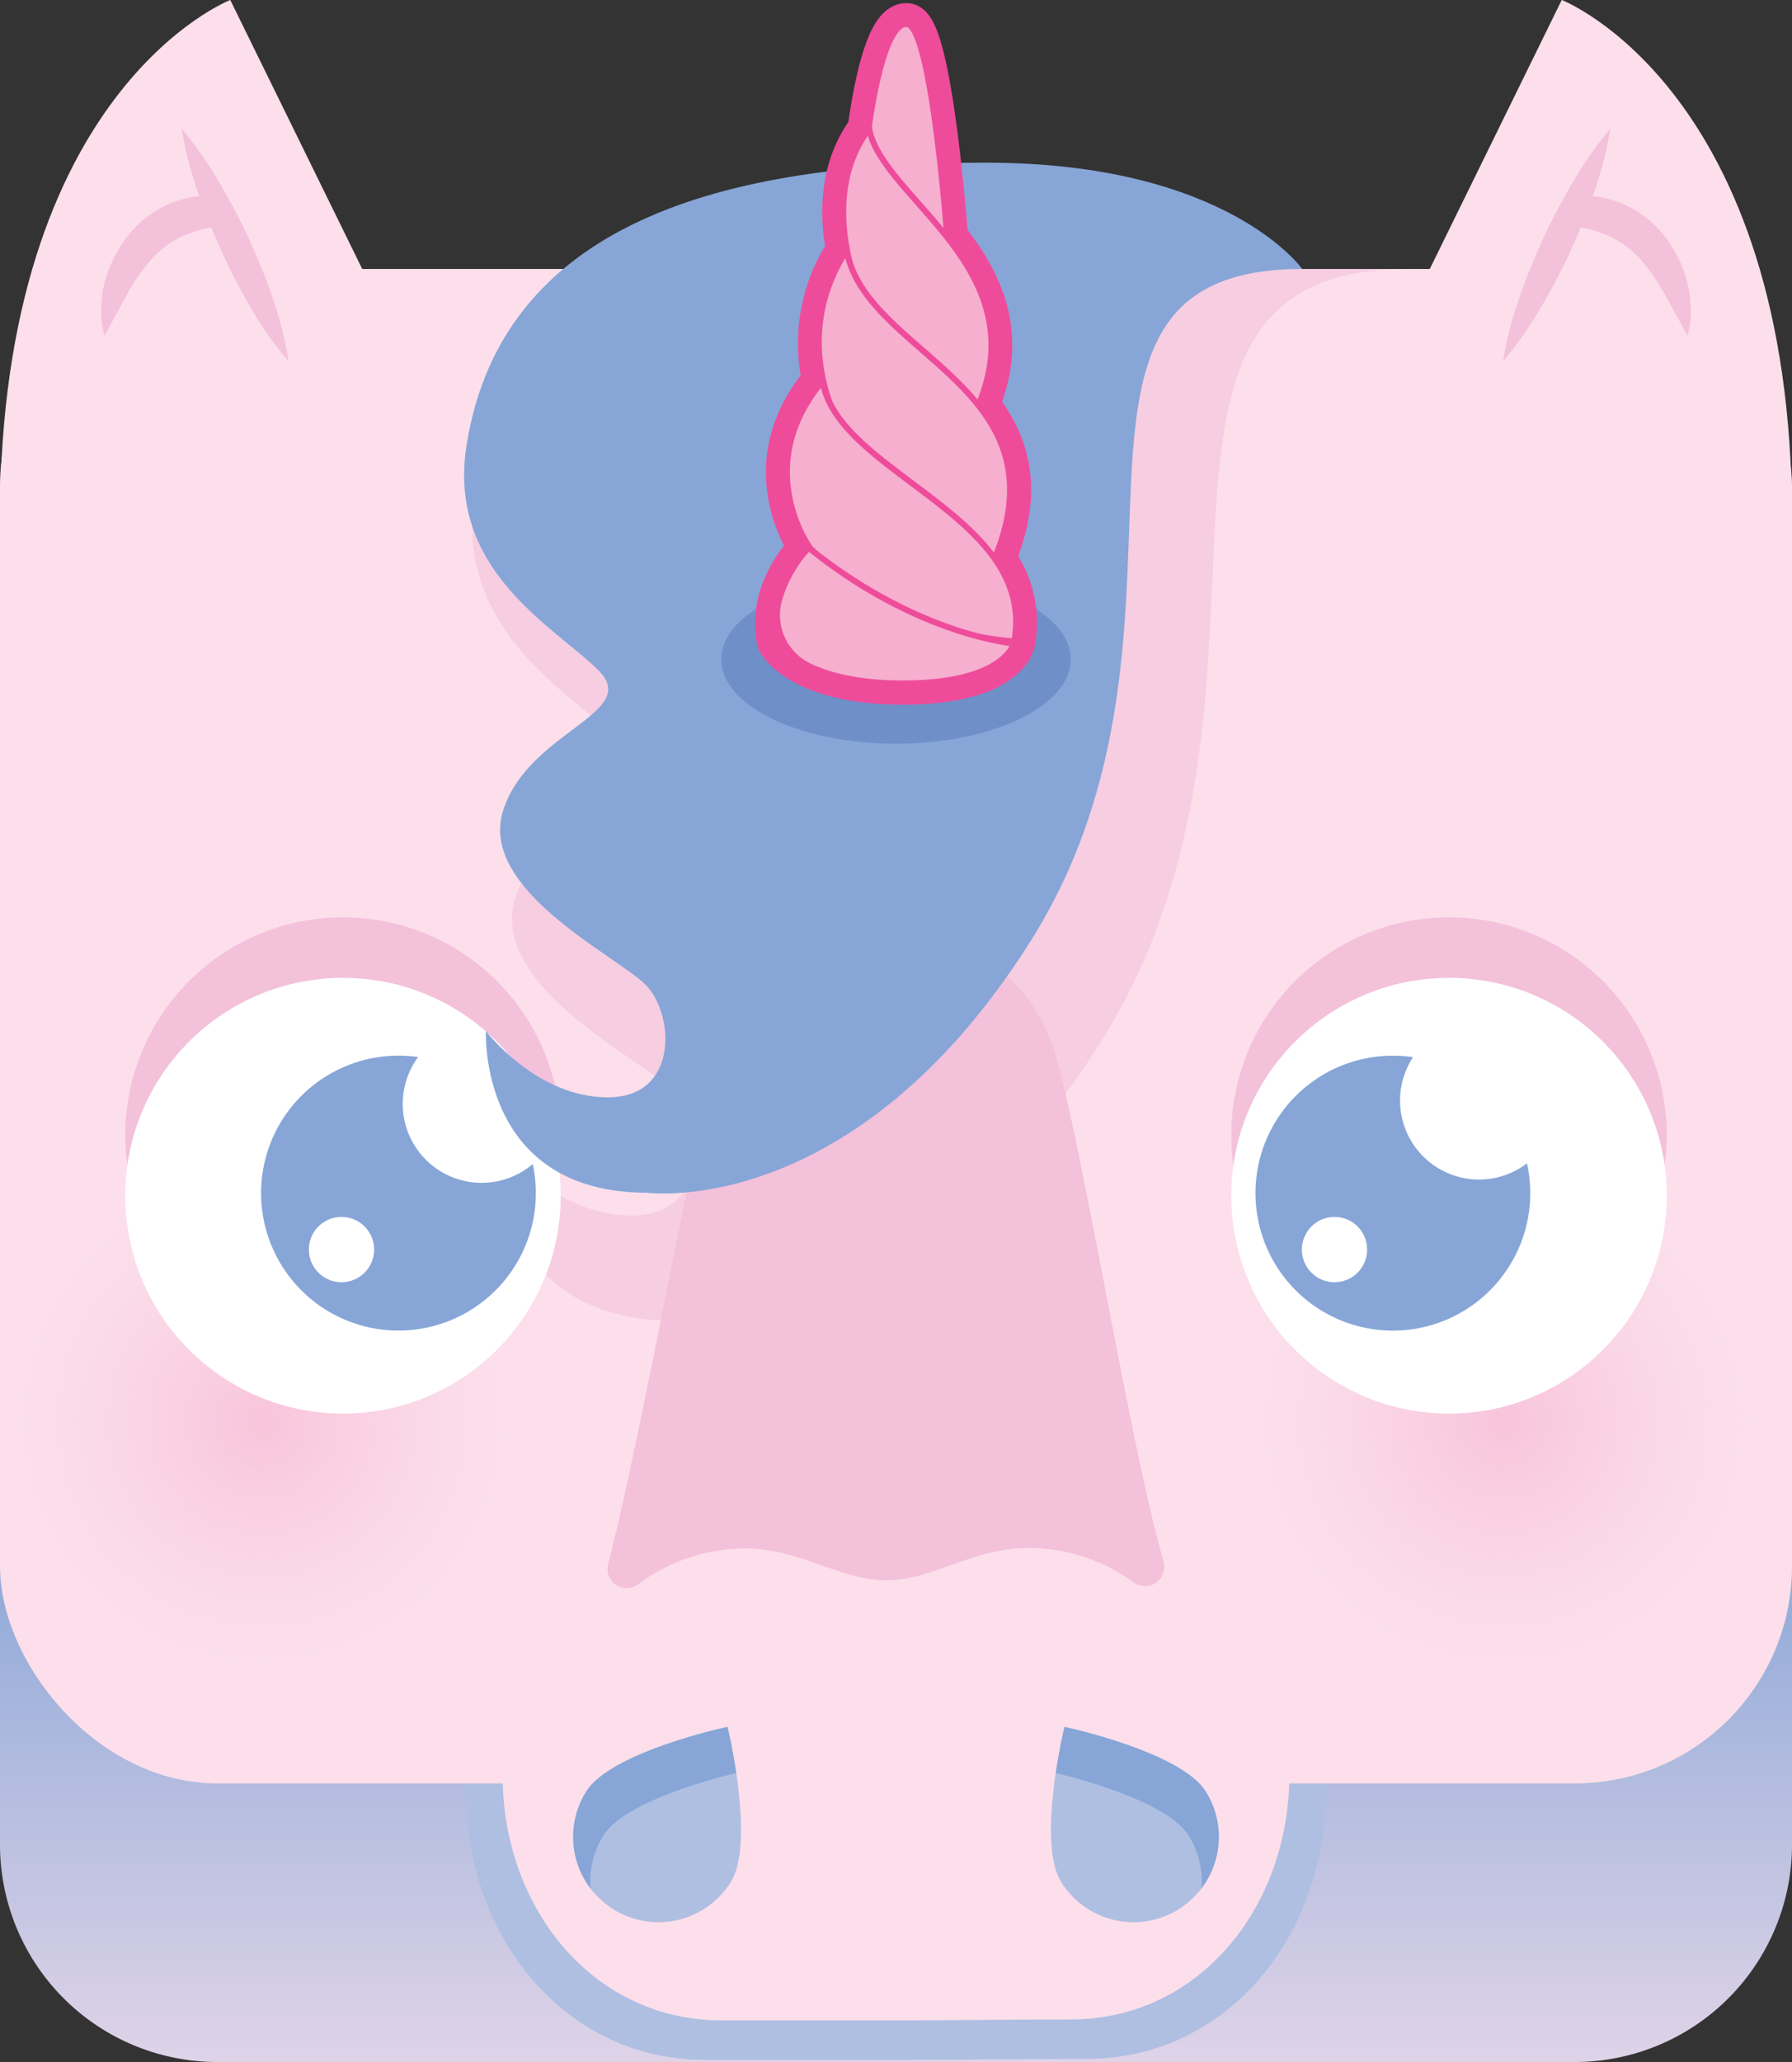
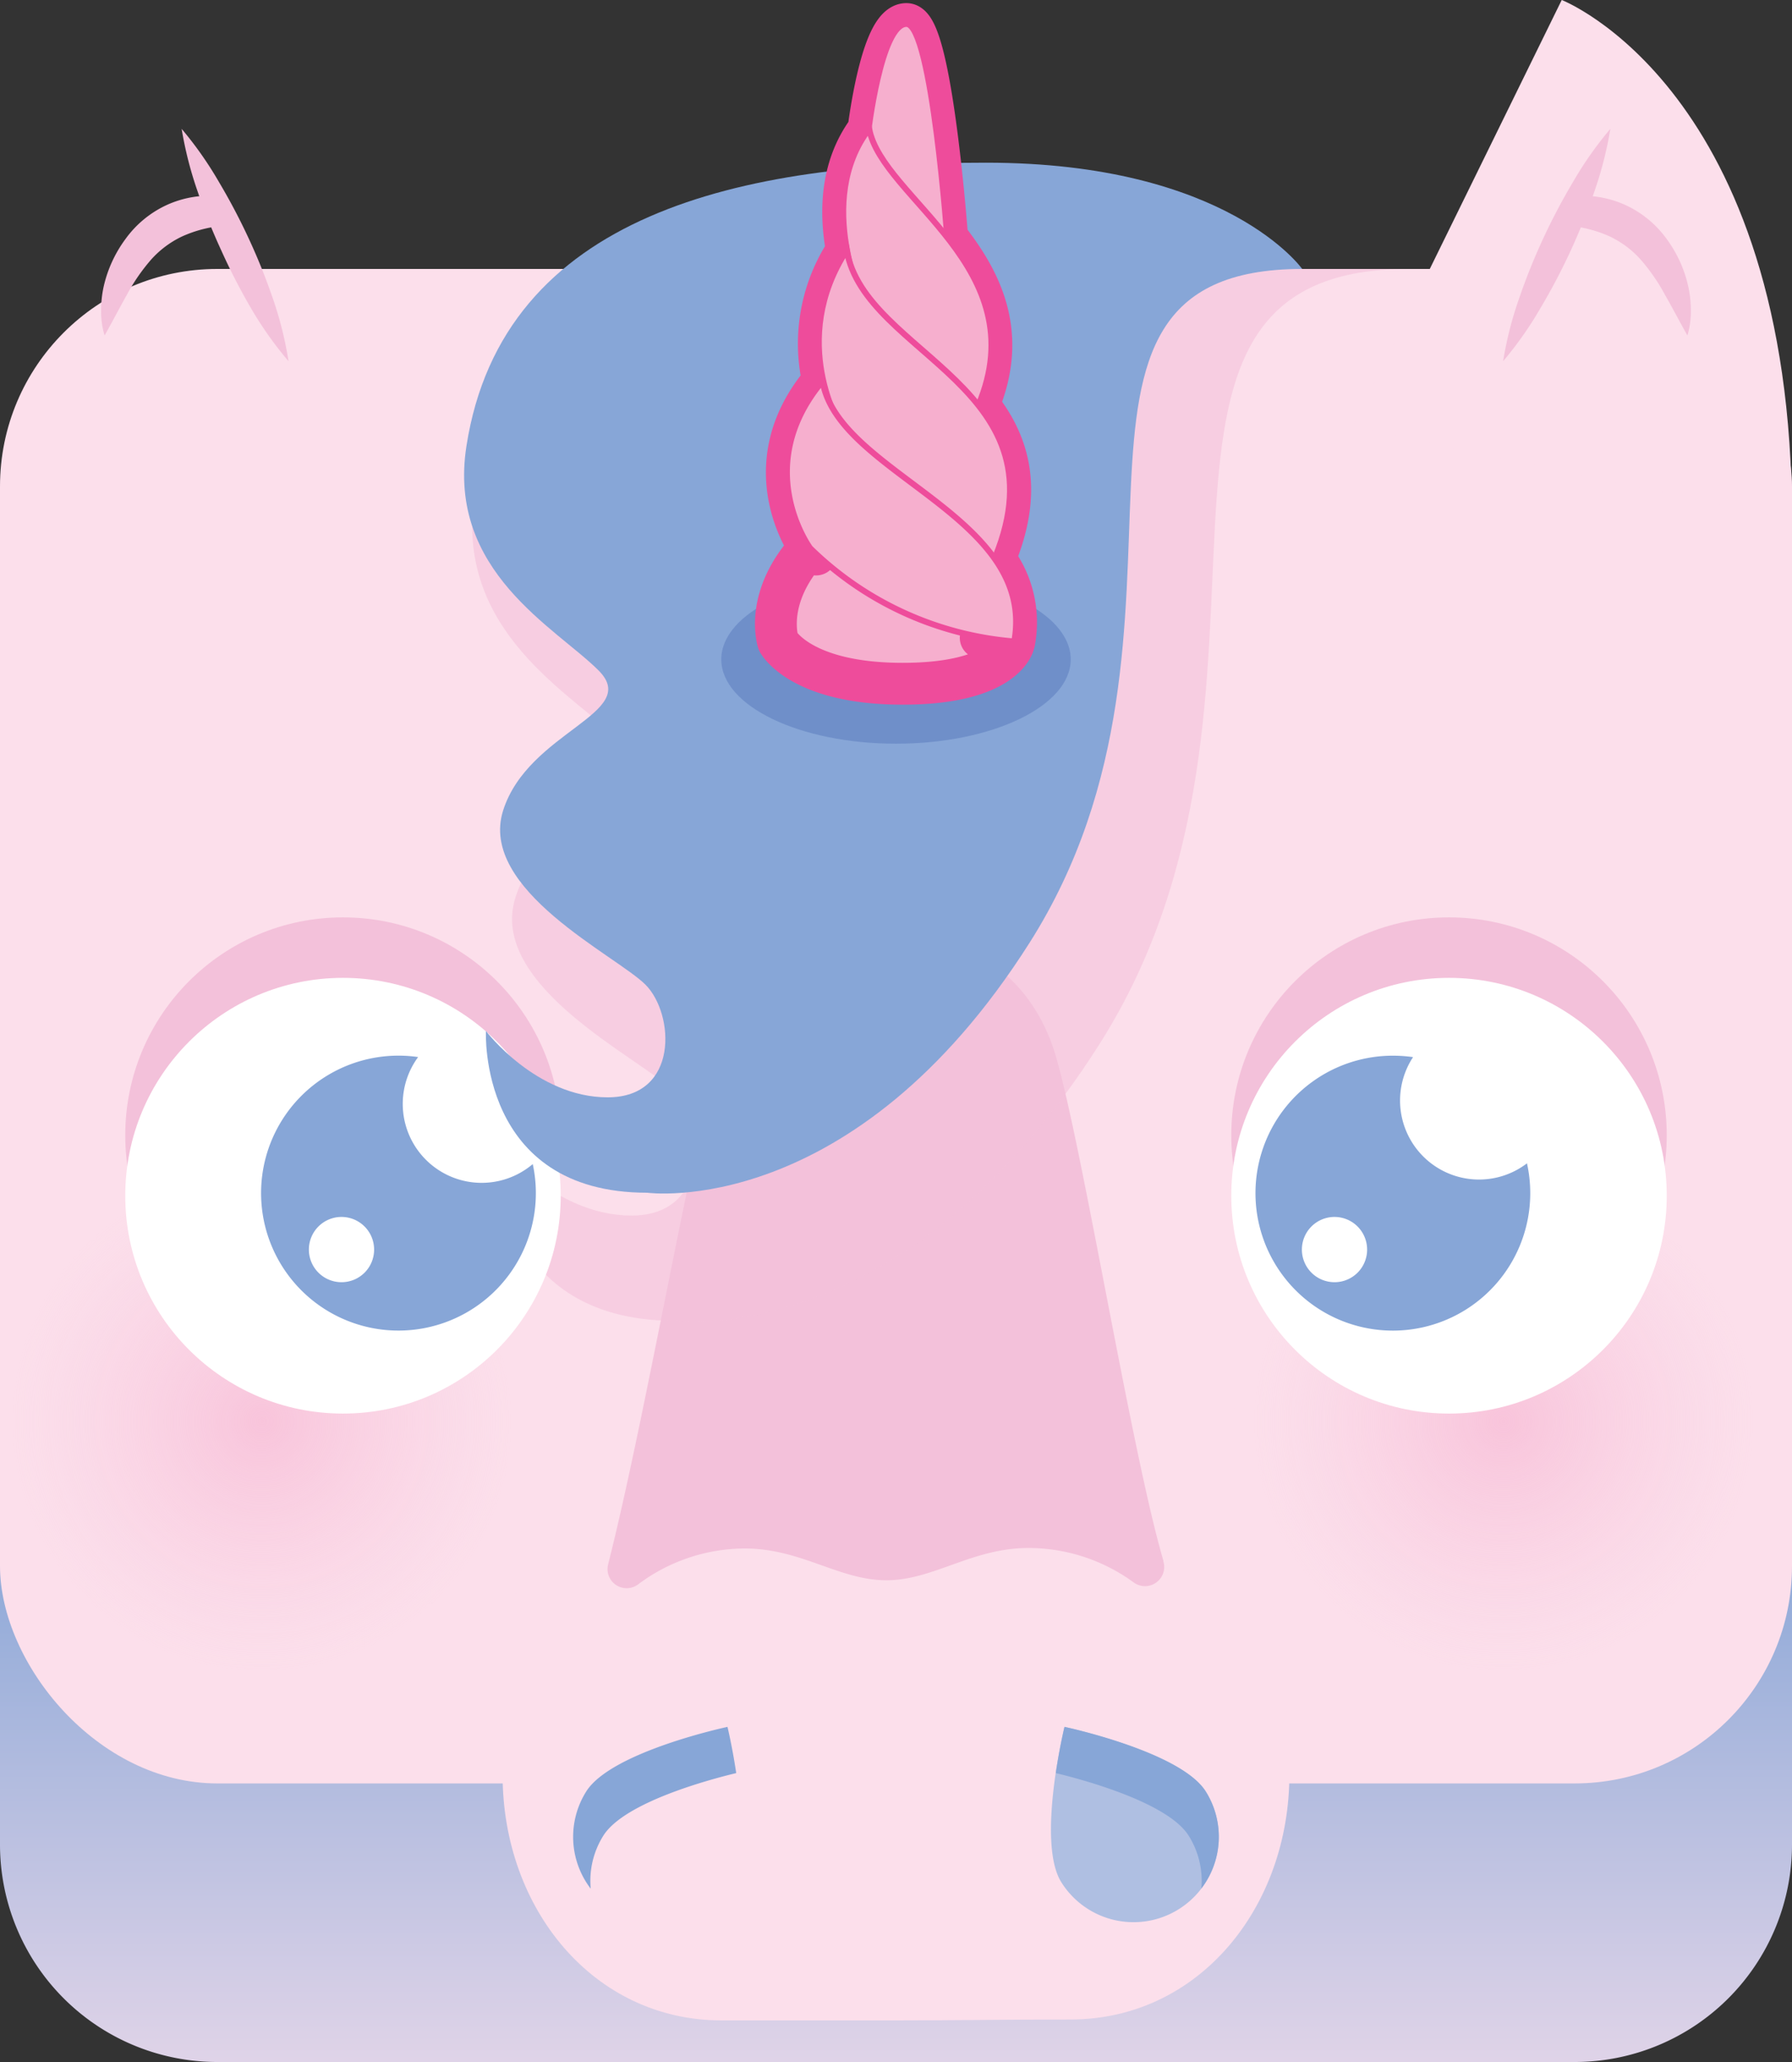
<svg xmlns="http://www.w3.org/2000/svg" xmlns:xlink="http://www.w3.org/1999/xlink" id="Layer_1" data-name="Layer 1" viewBox="0 0 300 345">
  <rect x="0" y="0" width="300" height="345" fill="#333333" stroke="none" />
  <defs>
    <style>.cls-1{fill:url(#linear-gradient);}.cls-2{fill:#fcdfeb;}.cls-3{fill:#afbfe2;}.cls-4,.cls-6{fill:#f3c1da;}.cls-5{fill:#87a6d7;}.cls-6{fill-opacity:0.6;}.cls-7,.cls-8{fill-opacity:0.5;}.cls-7{fill:url(#radial-gradient);}.cls-8{fill:url(#radial-gradient-2);}.cls-9{fill:#fff;}.cls-10{fill:#6f8fc9;}.cls-11,.cls-12{fill:#f6afce;stroke:#ee4c9b;}.cls-11{stroke-linecap:square;stroke-linejoin:round;stroke-width:7px;}</style>
    <linearGradient id="linear-gradient" x1="150" y1="356.11" x2="150" y2="161.16" gradientUnits="userSpaceOnUse">
      <stop offset="0" stop-color="#ead9ea" />
      <stop offset="0.46" stop-color="#94acd9" />
    </linearGradient>
    <radialGradient id="radial-gradient" cx="43.83" cy="237.81" r="41.85" gradientUnits="userSpaceOnUse">
      <stop offset="0" stop-color="#f6a9cb" />
      <stop offset="1" stop-color="#f3c1da" stop-opacity="0" />
    </radialGradient>
    <radialGradient id="radial-gradient-2" cx="251.7" cy="237.81" r="41.85" xlink:href="#radial-gradient" />
  </defs>
  <title>blook_unicorn</title>
  <g id="medieval_fantasy" data-name="medieval fantasy">
    <path class="cls-1" d="M263.62,345H36.38A36.38,36.38,0,0,1,0,308.62V259.14H300v49.48A36.38,36.38,0,0,1,263.62,345Z" />
    <rect class="cls-2" y="45" width="300" height="253.39" rx="36.38" />
-     <path class="cls-3" d="M78,299.75c0,24.51,16.68,44.9,40.05,44.9h32c10.62,0,19.16-.17,31.88-.17,23.37,0,40.05-20.38,40.05-44.89,0-.36,0-.75,0-1.16H78C78,298.9,78,299.34,78,299.75Z" />
    <path class="cls-2" d="M192.22,185.73c-5-12.58-18-21-32.59-21h-9.7l-9.68,0c-14.54.07-27.49,8.43-32.43,21-13,32.9-23.68,76.62-23.68,111.24,0,22.42,15.26,41.07,36.64,41.07h29.28c9.72,0,17.53-.15,29.16-.15,21.38,0,36.64-18.64,36.64-41.07C215.86,263.59,198.86,202.58,192.22,185.73Z" />
    <path class="cls-4" d="M124.66,259.08c9.47,0,15.82,5.32,23.72,5.32S162.68,259,172.2,259a29.89,29.89,0,0,1,17.56,5.74,3.21,3.21,0,0,0,5-3.5l0-.13c-5.33-18.11-13.54-69.18-18-84.39-3.32-11.36-12-18.92-21.83-18.92h-6.49l-6.49,0c-9.73.06-18.4,7.61-21.7,18.92-4.64,15.85-12.25,60.59-18.44,85a3.2,3.2,0,0,0,5,3.38A29.91,29.91,0,0,1,124.66,259.08Z" />
    <path class="cls-3" d="M201.85,299.74a14.27,14.27,0,0,1-24.17,15.19c-4.19-6.67.52-26,.52-26S197.65,293.06,201.85,299.74Z" />
    <path class="cls-5" d="M199,307.14a14.22,14.22,0,0,1,2.12,8.83,14.25,14.25,0,0,0,.74-16.23c-4.2-6.68-23.65-10.81-23.65-10.81s-.81,3.35-1.46,7.73C181.26,297.75,195.48,301.55,199,307.14Z" />
-     <path class="cls-3" d="M98.15,299.74a14.27,14.27,0,0,0,24.17,15.19c4.19-6.67-.52-26-.52-26S102.35,293.06,98.15,299.74Z" />
    <path class="cls-5" d="M101,307.14c3.51-5.59,17.73-9.39,22.25-10.48-.65-4.38-1.46-7.73-1.46-7.73s-19.45,4.13-23.65,10.81A14.25,14.25,0,0,0,98.89,316,14.22,14.22,0,0,1,101,307.14Z" />
    <path class="cls-6" d="M79.48,82.49c-3.66,23.35,16.6,33.72,24.56,41.67s-13.07,11.22-17.75,26,21,26.94,26.45,32.34,6.22,20.88-7,20.88S83.1,191,83.1,191s-1.49,30,30,30c0,0,38.21,5.25,71-46.36C221.46,115.72,181,45,235.77,45H103.9C91.22,53,82.23,65,79.48,82.49Z" />
    <circle class="cls-7" cx="43.83" cy="237.81" r="41.85" />
    <circle class="cls-8" cx="251.7" cy="237.81" r="41.85" />
    <circle class="cls-4" cx="242.58" cy="189.94" r="36.45" />
    <circle class="cls-4" cx="57.42" cy="189.94" r="36.45" />
    <circle class="cls-9" cx="242.58" cy="200.06" r="36.45" />
    <circle class="cls-9" cx="57.42" cy="200.06" r="36.45" />
    <path class="cls-5" d="M89.18,194.77A13.21,13.21,0,0,1,70,176.86a23,23,0,1,0,19.19,17.91Zm-32,19.76a5.46,5.46,0,1,1,5.45-5.45A5.45,5.45,0,0,1,57.14,214.53Z" />
    <path class="cls-5" d="M255.63,194.64a13.22,13.22,0,0,1-19.07-17.77,24.25,24.25,0,0,0-3.32-.24,23,23,0,1,0,22.39,18Zm-32.22,19.89a5.46,5.46,0,1,1,5.46-5.45A5.45,5.45,0,0,1,223.41,214.53Z" />
-     <path class="cls-2" d="M0,86.92C0,14.92,38.55,0,38.55,0l35,71.3" />
    <path class="cls-4" d="M30.41,21.56a61.36,61.36,0,0,1,6.25,8.9,104.43,104.43,0,0,1,5,9.49,103,103,0,0,1,4,9.94A60.74,60.74,0,0,1,48.3,60.43,60.66,60.66,0,0,1,42,51.53,101.78,101.78,0,0,1,37.09,42a104.78,104.78,0,0,1-4-9.95A62.73,62.73,0,0,1,30.41,21.56Z" />
    <path class="cls-4" d="M17.51,56.13A13.69,13.69,0,0,1,16.93,52a18.22,18.22,0,0,1,.45-4.16A21.24,21.24,0,0,1,21,40a17.59,17.59,0,0,1,7-5.74,17.36,17.36,0,0,1,8.83-1.43v5A20.81,20.81,0,0,0,30.4,39.6a16.35,16.35,0,0,0-5.14,3.88,32.18,32.18,0,0,0-4,5.8C20.06,51.42,18.89,53.68,17.51,56.13Z" />
    <path class="cls-2" d="M300,86.92C300,14.92,261.45,0,261.45,0l-35,71.3" />
    <path class="cls-4" d="M269.59,21.56a62.73,62.73,0,0,1-2.69,10.53,104.78,104.78,0,0,1-4,9.95,101.78,101.78,0,0,1-5,9.49,60.66,60.66,0,0,1-6.26,8.9,60.74,60.74,0,0,1,2.69-10.54,103,103,0,0,1,4-9.94,104.43,104.43,0,0,1,5-9.49A61.36,61.36,0,0,1,269.59,21.56Z" />
    <path class="cls-4" d="M282.49,56.13c-1.38-2.45-2.55-4.71-3.78-6.85a32.18,32.18,0,0,0-4-5.8,16.35,16.35,0,0,0-5.14-3.88,20.81,20.81,0,0,0-6.36-1.76v-5a17.36,17.36,0,0,1,8.83,1.43,17.59,17.59,0,0,1,7,5.74,21.24,21.24,0,0,1,3.57,7.81,18.22,18.22,0,0,1,.45,4.16A13.69,13.69,0,0,1,282.49,56.13Z" />
    <path class="cls-5" d="M218,45s-12.52-17.78-52.91-17.78-80.91,8.26-87,47.4c-3.3,21,15,30.41,22.14,37.58s-11.78,10.12-16,23.4,19,24.29,23.85,29.17,5.62,18.83-6.35,18.83-20.38-11.1-20.38-11.1-1.34,27.06,27,27.06c0,0,34.46,4.73,64-41.81C206.13,104.58,168.6,45,218,45Z" />
    <ellipse class="cls-10" cx="150" cy="110.32" rx="29.25" ry="14.11" />
    <path class="cls-11" d="M166.52,93.5c4.87-11.63,2.3-19.43-2.72-25.74h0c5-11.84.55-20.66-5.23-28-.45-5.93-3-35.74-6.83-35.74s-5.92,14.37-6.36,17.72c-4.79,6.39-4.72,14.22-3.59,20.19,0,0,0,0,0,0a28.07,28.07,0,0,0-2.9,25.48,12.87,12.87,0,0,1-1.18-3.58c-12.12,14.37-2.09,27.95-2.09,27.95l1,1-1.23-1c-7.59,8.37-5.11,15.62-5.11,15.62s3.73,7,20.83,7,18.59-6.69,18.59-6.69a37.43,37.43,0,0,1-5.52-1,40.55,40.55,0,0,0,5.61.72A17.56,17.56,0,0,0,166.52,93.5ZM142,42.71l-.09-.44Z" />
    <path class="cls-12" d="M158.66,40.76S156.06,4,151.75,4s-6.45,18.42-6.45,18.42S148.75,38.22,158.66,40.76Z" />
    <path class="cls-12" d="M144.68,51.1s-8.44-17.44.83-29.54c2.16,11.63,28,23.23,18.3,46.2C163.81,67.76,156.2,63.78,144.68,51.1Z" />
-     <path class="cls-12" d="M140.75,71.41s-8.9-14.33,1-29.55c3,17.71,37.64,22.9,24.29,52.68A321,321,0,0,1,140.75,71.41Z" />
+     <path class="cls-12" d="M140.75,71.41s-8.9-14.33,1-29.55c3,17.71,37.64,22.9,24.29,52.68Z" />
    <path class="cls-12" d="M135.62,91.71s-10-13.58,2.09-27.95c2.5,15.52,35.91,22.48,32.09,43.57A55.22,55.22,0,0,1,135.62,91.71Z" />
-     <path class="cls-12" d="M169.71,107.66s-1.5,6.69-18.59,6.69c-7.48,0-12.4-1.34-15.58-2.85a9.48,9.48,0,0,1-5.15-11,20.92,20.92,0,0,1,5-8.84C153.51,106.31,169.71,107.66,169.71,107.66Z" />
  </g>
</svg>